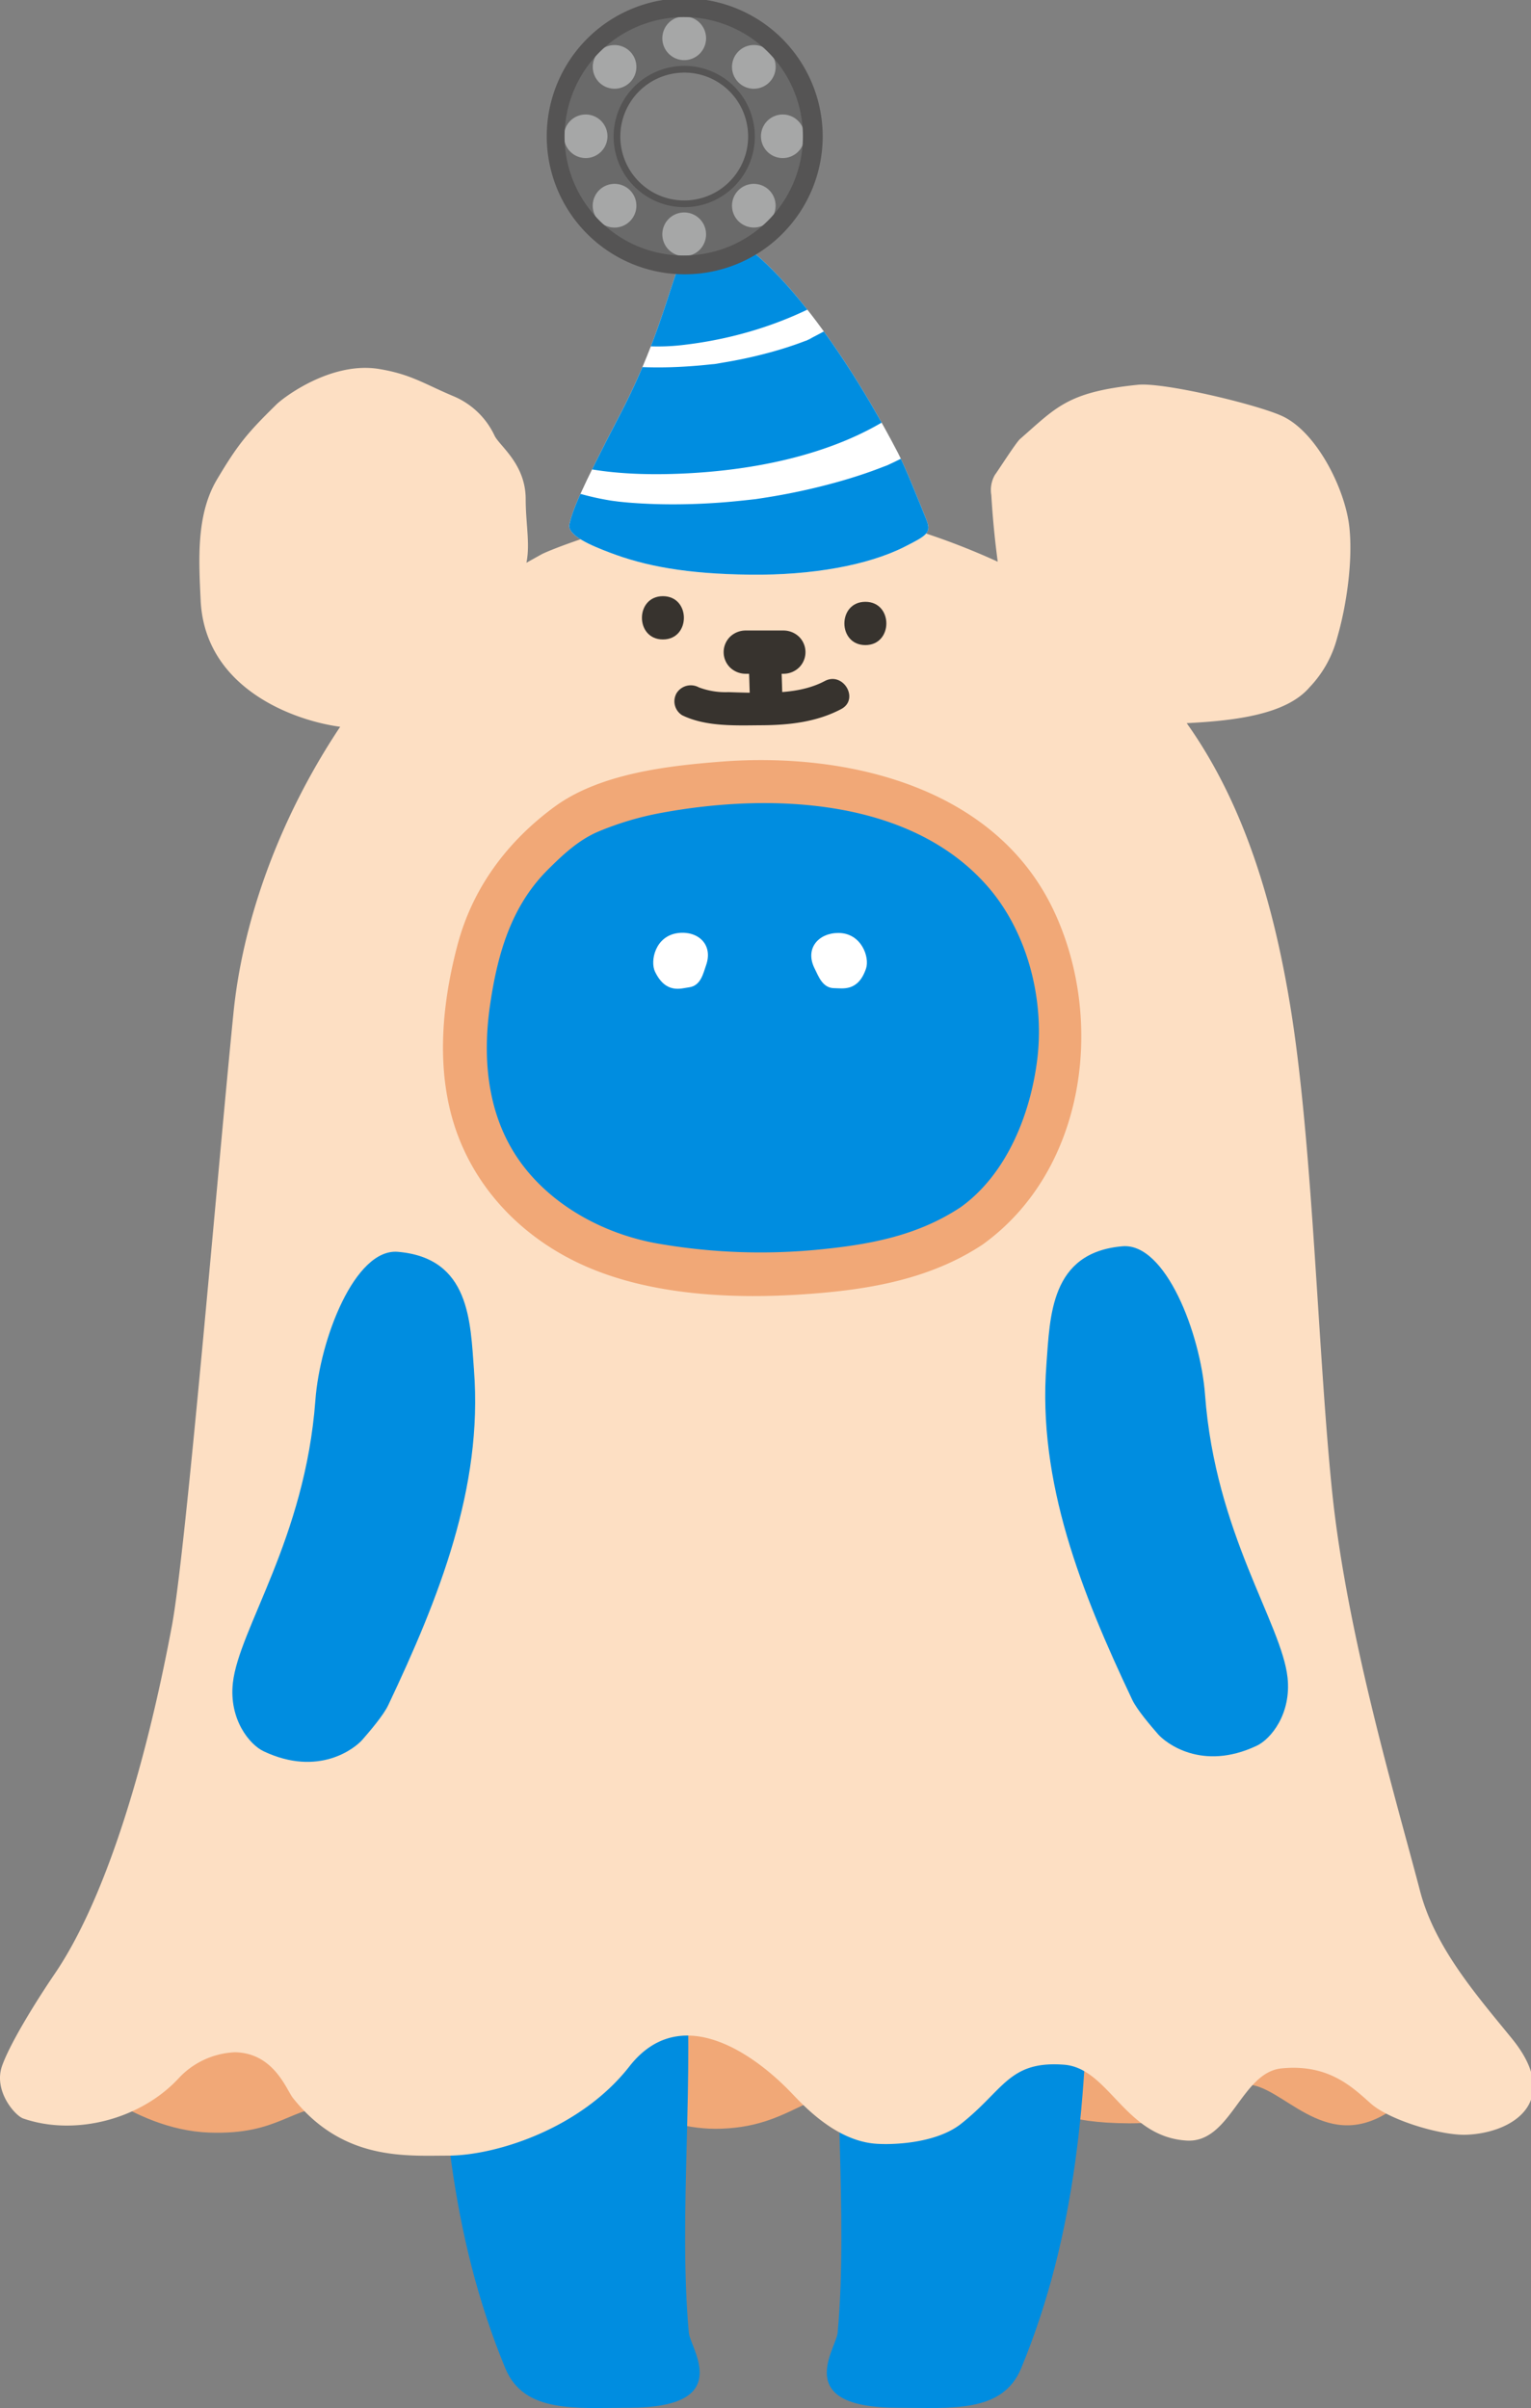
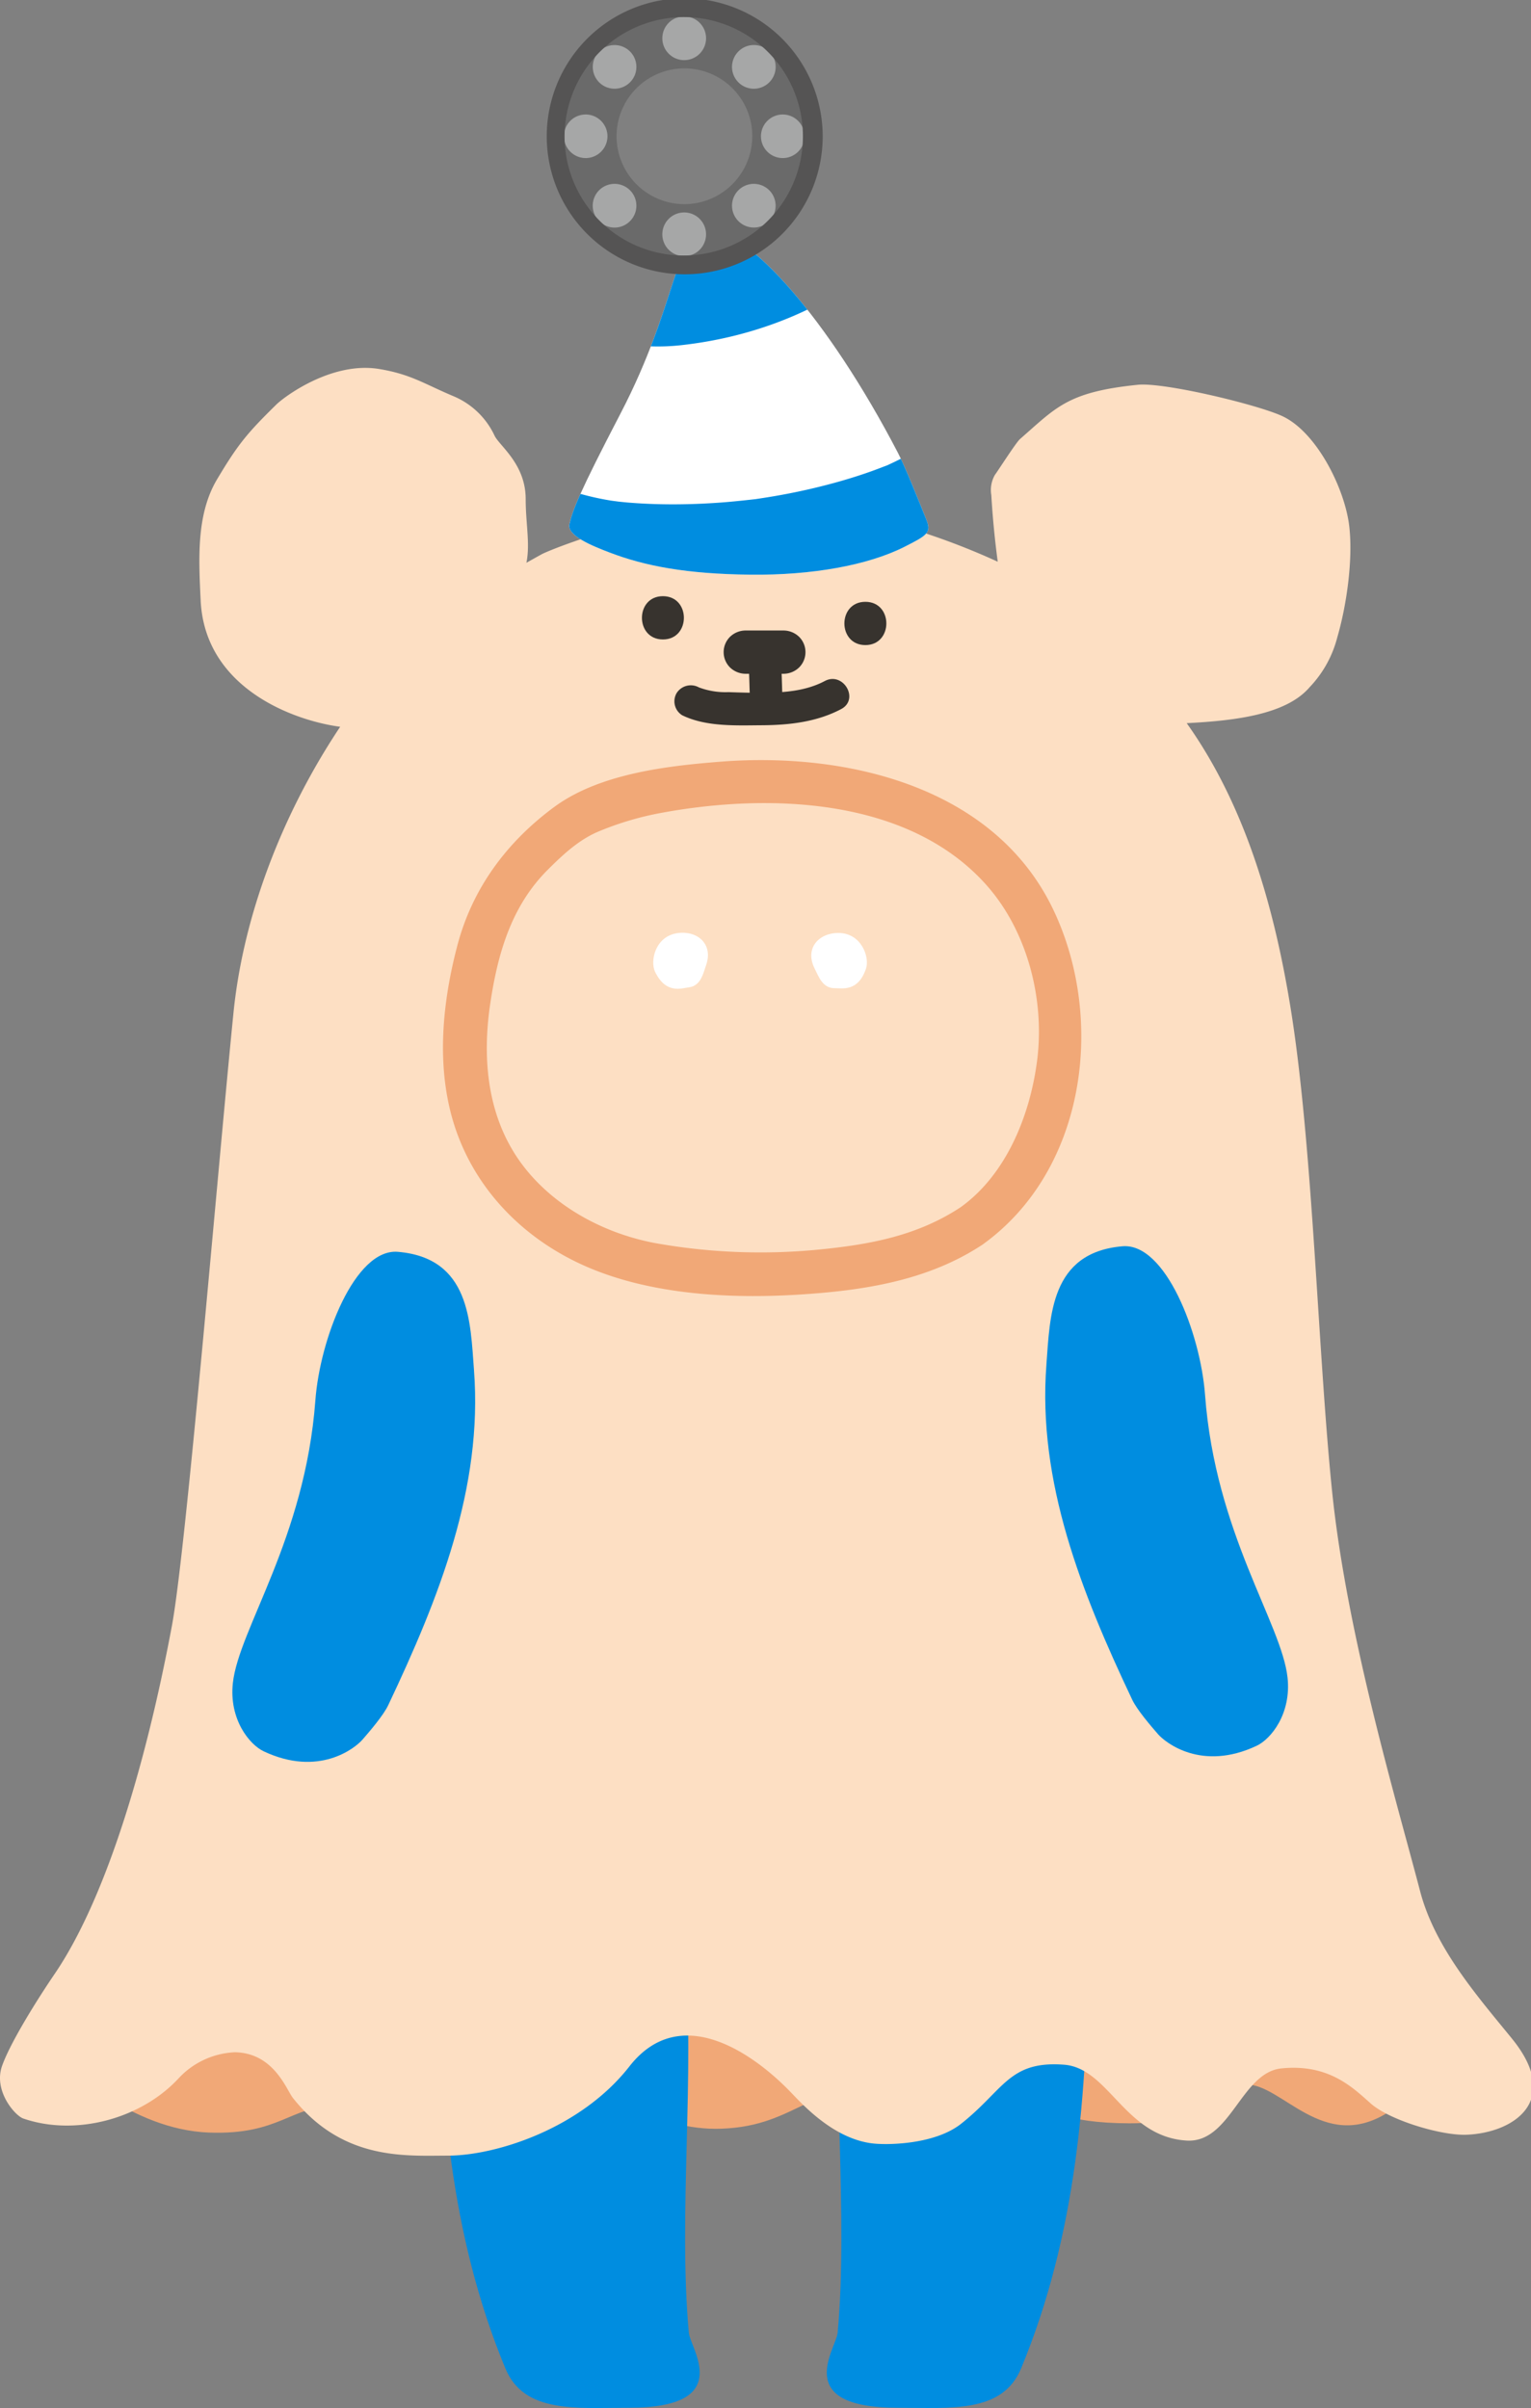
<svg xmlns="http://www.w3.org/2000/svg" width="290" height="456" viewBox="0 0 290 456">
  <rect x="0" y="0" width="290" height="456" fill="#808080" stroke="none" />
  <defs>
    <clipPath id="clip-path">
      <rect id="長方形_5" data-name="長方形 5" width="290" height="456" fill="none" />
    </clipPath>
    <clipPath id="clip-path-2">
      <path id="パス_211" data-name="パス 211" d="M65.451,16.115c-5.917.365-5.472,13.955-16.295,34.74-7.837,15.05-9.1,18.346-9.691,20.991-.481,2.174,4.414,4.124,7.629,5.353,6.716,2.563,14.537,4.053,26.645,4.19,11.649.131,22.281-1.779,29.186-5.276,4.4-2.228,5.144-2.686,4.118-5.23-1.414-3.489-3.938-9.853-5.34-12.547C88.476,32.93,73.419,16.107,65.763,16.1c-.107,0-.211,0-.312.011" transform="translate(-39.432 -16.104)" fill="none" />
    </clipPath>
  </defs>
  <g id="グループ_33" data-name="グループ 33" transform="translate(0 -0.33)">
    <g id="グループ_14" data-name="グループ 14" transform="translate(0 0.33)">
      <g id="グループ_13" data-name="グループ 13" clip-path="url(#clip-path)">
        <path id="パス_192" data-name="パス 192" d="M240.681,159.046l-9.735-37.107L27.889,116.548,4.6,190.535s12.2,12.155,27.017,12.7c13.4.488,15.472-5.1,24.116-5.1,8.37,0,1.758,7.93,17.982,8.071,10.468.093,28.007-4.944,37.52-7.951,5.417,2.664,11.373,4.47,17.413,4.247,14.827-.545,16.4-9.2,38.174-10.221,25.056-1.177,14.529,9.1,39.123,9.2,15.445.065,16.279-7.232,22.106-7.349,6.828-.134,14.545,12.966,26.793,5.339,17.575-10.942-11.49-37.1-14.162-40.419" transform="translate(7.977 200.606)" fill="#f1a877" />
        <path id="パス_193" data-name="パス 193" d="M106.779,135.6c-.15,27.224-2.179,54.028-12.691,79.419-3.563,8.611-13.465,7.467-23.443,7.467-20.208,0-11.589-11.212-11.318-14.187,2.059-22.541-1.247-49.15.809-71.688Z" transform="translate(99.338 233.459)" fill="#008de0" />
        <path id="パス_194" data-name="パス 194" d="M77.006,136.615c2.056,22.539-1.25,49.15.809,71.688.271,2.975,8.893,14.187-11.318,14.187-9.978,0-19.88,1.144-23.443-7.467-10.511-25.388-12.54-52.2-12.691-79.419Z" transform="translate(52.665 233.459)" fill="#008de0" />
        <path id="パス_195" data-name="パス 195" d="M286.386,342.064c-6.492-7.973-14.586-17.17-17.392-27.91-4.455-17.042-13.845-48.428-16.648-75.5-2.721-26.3-3.656-65.755-7.9-91.849-3.158-19.4-8.677-38.392-19.661-53.835,9.355-.469,18.89-1.678,23.273-6.8a21.316,21.316,0,0,0,5.237-9.406c1.786-6.107,3.016-14.791,2.275-21.108-.831-7.091-6.112-17.69-12.571-20.779-4.534-2.168-22.461-6.491-27.463-5.985-13.339,1.354-15.447,4.277-22.311,10.259-.785.684-4.145,5.971-4.769,6.8a5.743,5.743,0,0,0-.684,3.822q.377,6.333,1.217,12.626a132.742,132.742,0,0,0-12.951-5.132c-8.715-3.054-17.977-2.441-26.987-4.481-16.492-3.732-44.2,6.96-46.476,8.216-.979.539-1.928,1.071-2.863,1.6.733-3.588-.137-7.412-.137-12.054,0-6.72-5.032-10.112-5.915-12.062a14.989,14.989,0,0,0-7.577-7.352c-5.685-2.375-8.163-4.22-14.241-5.227-9-1.5-18.007,5.26-19.492,6.72-5.535,5.434-7.279,7.529-11.244,14.187s-3.462,15.159-3.1,22.893c.779,16.682,17.654,22.781,26.429,23.95-.922,1.381-1.843,2.819-2.77,4.334C52.541,112.921,45.953,130.5,44.217,147.9c-3.109,31.092-8.969,101.688-11.674,116.109-5.185,27.646-12.877,52.119-22.169,65.78C6.779,335.068,1.9,342.962.388,347.25c-1.657,4.7,2.436,9.406,4.022,9.954,9.822,3.391,22.311.152,29.519-7.715a15.433,15.433,0,0,1,10.574-4.83c7.386.128,9.751,7.1,10.974,8.643,9.442,11.948,21.436,10.932,29.347,10.932,9,0,25.136-5.042,34.4-16.9,9.587-12.269,23.429-2.52,30.575,4.906,2.316,2.405,8.247,8.962,15.743,9.708,2.915.289,11.6.128,16.492-3.735,8.173-6.456,9.087-11.969,19.492-11.2,8.548.632,11.51,13.658,23.246,14.369,8.343.5,10.309-12.906,17.966-13.669,8.893-.885,13.372,3.506,16.929,6.663s13.388,6.1,18.146,5.9c8.945-.365,18.133-6.467,8.57-18.213" transform="translate(0 43.973)" fill="#fddfc3" />
        <path id="パス_196" data-name="パス 196" d="M48.44,49.759c5.294,0,5.3-8.194,0-8.194s-5.3,8.194,0,8.194" transform="translate(77.129 71.333)" fill="#37332e" />
        <path id="パス_197" data-name="パス 197" d="M62.464,50.15c5.294,0,5.3-8.194,0-8.194s-5.3,8.194,0,8.194" transform="translate(101.454 72.007)" fill="#37332e" />
        <path id="パス_198" data-name="パス 198" d="M54.241,52.145h7.274a4.252,4.252,0,0,0,2.91-1.2,4.089,4.089,0,0,0,0-5.794,4.287,4.287,0,0,0-2.91-1.2H54.241a4.25,4.25,0,0,0-2.91,1.2,4.089,4.089,0,0,0,0,5.794,4.277,4.277,0,0,0,2.91,1.2" transform="translate(86.944 75.446)" fill="#37332e" />
-         <path id="パス_199" data-name="パス 199" d="M128.245,138.547c5.36-3.669,12.117-13.4,13.971-19.61,4.52-15.143,4.017-26.783-3.361-40.765C132.377,65.9,118.893,58.482,105.182,56.11S81.569,54,67.875,56.483c-3.692.67-11.635,3.138-14.851,5.067A54.089,54.089,0,0,0,41.85,71.781C35.4,80.558,34.057,88.016,32.6,98.8s.812,22.283,7.46,30.912c7.424,9.64,19.3,15.018,29.062,16.374,12.078,1.681,22.516,1.931,30,1.079,5.546-.629,17.977-.994,29.117-8.616" transform="translate(55.816 93.581)" fill="#008de0" />
        <path id="パス_200" data-name="パス 200" d="M132.913,144.69c19.576-14.072,23.238-42.547,13.448-63.252C135.293,58.023,107.286,51.4,83.372,53.253c-10.254.8-23.022,2.272-31.586,8.564-8.934,6.568-15.477,15.334-18.338,26.1-3.082,11.61-4.249,24.584.027,36.033,4.269,11.416,13.268,20.106,24.406,24.941C70.129,154.211,85,155,98.2,154.173c12.155-.763,24.373-2.631,34.712-9.482,4.389-2.907.273-10.008-4.151-7.077-8.015,5.309-16.847,7.02-26.24,7.973a113.351,113.351,0,0,1-31.455-1.128c-9.647-1.765-19.158-6.791-25.174-14.642-6.771-8.839-7.843-20.008-6.262-30.681,1.392-9.409,3.954-18.469,10.878-25.383,2.83-2.828,5.833-5.65,9.557-7.238a57.978,57.978,0,0,1,12.152-3.593c20.326-3.732,46.708-2.877,61.447,13.748,7.736,8.728,11,21.591,9.582,33-1.277,10.278-5.729,21.651-14.485,27.946-4.255,3.059-.153,10.172,4.151,7.077" transform="translate(53.225 90.977)" fill="#f1a877" />
        <path id="パス_201" data-name="パス 201" d="M61.866,109.589c1.706,22.19-6.637,43.135-16.251,63.429-.9,1.9-3.459,4.89-4.9,6.543-1.395,1.6-8.269,7.093-18.682,2.182-2.71-1.278-6.59-6.069-5.841-12.931,1.118-10.24,13.684-27.327,15.628-53.522.864-11.664,7.5-28.82,15.628-28.134,13.722,1.16,13.722,13.3,14.422,22.432" transform="translate(27.916 149.9)" fill="#008de0" />
        <path id="パス_202" data-name="パス 202" d="M72.625,109.2c-1.7,22.19,6.639,43.135,16.251,63.429.9,1.9,3.462,4.89,4.9,6.543,1.4,1.6,8.272,7.093,18.682,2.182,2.71-1.278,6.59-6.069,5.841-12.931-1.118-10.24-13.684-27.327-15.625-53.522-.867-11.664-7.5-28.82-15.628-28.134-13.725,1.16-13.725,13.3-14.425,22.432" transform="translate(125.584 149.236)" fill="#008de0" />
        <path id="パス_203" data-name="パス 203" d="M51.849,48.094c.205,2.743.164,5.5.369,8.24a3.252,3.252,0,0,0,.9,2.174,3.091,3.091,0,0,0,4.364,0,3.037,3.037,0,0,0,.9-2.174c-.205-2.74-.164-5.5-.369-8.24a3.263,3.263,0,0,0-.9-2.174,3.1,3.1,0,0,0-4.364,0,3.037,3.037,0,0,0-.9,2.174" transform="translate(89.923 77.288)" fill="#37332e" />
        <path id="パス_204" data-name="パス 204" d="M48.227,54.212c4.531,2.187,10.118,1.9,15.048,1.871,5.163-.027,10.4-.613,15.023-3.065,3.506-1.86.391-7.17-3.115-5.306-3.634,1.929-7.867,2.2-11.909,2.226-2.1.011-4.2-.054-6.3-.128a14.29,14.29,0,0,1-5.633-.9,3.175,3.175,0,0,0-4.222,1.1,3.1,3.1,0,0,0,1.107,4.206" transform="translate(81.037 81.257)" fill="#37332e" />
        <path id="パス_205" data-name="パス 205" d="M66.572,71.7c.711-2.125-.875-6.72-5.248-6.72-3.749,0-6.393,2.942-4.5,6.72.749,1.493,1.5,3.735,3.749,3.735,1.5,0,4.5.746,6-3.735" transform="translate(97.475 111.692)" fill="#fff" />
        <path id="パス_206" data-name="パス 206" d="M45.594,72.351c-.976-2.016.008-6.775,4.345-7.333,3.716-.474,6.719,2.108,5.321,6.094-.552,1.577-1.009,3.9-3.24,4.184-1.488.191-4.364,1.308-6.426-2.945" transform="translate(78.485 111.671)" fill="#fff" />
        <path id="パス_207" data-name="パス 207" d="M107.039,70.881c-1.411-3.489-3.938-9.853-5.341-12.547C88.294,32.578,73,15.643,65.447,16.114c-5.915.368-5.469,13.955-16.3,34.742C41.318,65.9,40.054,69.2,39.466,71.845c-.487,2.171,4.411,4.124,7.629,5.353,6.713,2.563,14.531,4.053,26.64,4.19,11.652.131,22.284-1.776,29.186-5.276,4.4-2.228,5.146-2.686,4.118-5.23" transform="translate(68.397 27.438)" fill="#fff" />
      </g>
    </g>
    <g id="グループ_16" data-name="グループ 16" transform="translate(107.827 43.871)">
      <g id="グループ_15" data-name="グループ 15" clip-path="url(#clip-path-2)">
        <path id="パス_208" data-name="パス 208" d="M91.728,18.813a9.459,9.459,0,0,0-.022,1.144c.079.452.848-3.6.235-2.043-1.206,3.048,1.758-2.907.164-.21-.4.676-2.152,3.1-.536,1.016,1.649-2.125-.574.548-1.168,1.133-.785.771-1.657,1.427-2.458,2.177-.55.512,2.786-2.019,1-.779-.558.39-1.11.787-1.679,1.163A55.137,55.137,0,0,1,80.694,26.1c-.5.24-1.012.463-1.518.7-2.45,1.144,2.565-.972.7-.291-1.236.452-2.458.934-3.711,1.346a57.6,57.6,0,0,1-7.547,1.929c-.528.1-1.077.144-1.6.264,4.148-.94,2.171-.272,1-.163a37.723,37.723,0,0,1-3.845.177c-1.061-.005-2.108-.147-3.167-.18-.8-.025,3.607.695,1.523.18-.588-.144-1.181-.245-1.764-.406-.552-.15-1.11-.439-1.668-.539-.927-.166,2.193.708,2.045.866a4.939,4.939,0,0,1-.941-.466c-.41-.245-.82-.515-1.239-.746-1.449-.8,2.611,2.463.976.706a9.713,9.713,0,0,1-1.107-1.193c-.044.046,2.352,3.165.818.836-1.2-1.825.528,1.566.457,1.239-.145-.667-.432-1.327-.593-2-1.537-6.437-9.243-10.877-15.606-8.826a12.9,12.9,0,0,0-8.86,15.543c3.645,15.249,19.333,21.569,33.758,20,14.075-1.531,28.166-6.954,38.71-16.568,5.439-4.96,9.852-12.119,9.59-19.7-.23-6.6-5.671-12.95-12.688-12.637-6.678.3-12.932,5.56-12.685,12.637" transform="translate(-47.71 -33.239)" fill="#008de0" />
-         <path id="パス_209" data-name="パス 209" d="M105.859,27.319c-.159,1.61.768-2.5.036-.654a6.693,6.693,0,0,0-.465,1.52c-.191-.591,1.225-2.334.276-.746-.312.526-.678,1.057-.963,1.6-.656,1.248,1.657-1.762.257-.341-.4.414-.779.855-1.2,1.264s-.894.8-1.337,1.2c-1.548,1.419,1.488-.953.153-.112-2.409,1.517-4.837,2.773-7.356,4.086-1,.52,1.077-.477,1-.414a5.514,5.514,0,0,1-1.168.463c-.6.221-1.192.447-1.794.659-1.54.542-3.1,1.024-4.676,1.463a88.262,88.262,0,0,1-9.2,2.013c-.768.128-1.564.3-2.343.357,1.914-.133,1.053-.136-.317.014q-2.317.249-4.646.384a82.193,82.193,0,0,1-9.2.046c-1.272-.068-2.538-.193-3.8-.313-2.242-.215,1.933.39.221.025-.689-.147-1.389-.24-2.078-.384-1.269-.27-2.508-.618-3.744-1.005-.213-.068-.421-.163-.634-.226-1.231-.362-.085-.768,1.031.455a5.587,5.587,0,0,0-1.258-.627,13.215,13.215,0,0,0-1.266-.793c.238.1,1.881,1.858.749.479s1.5,2.275.618.82.93,2.795.369.921a10.344,10.344,0,0,0-12.483-7.061,10.227,10.227,0,0,0-7.088,12.435c4.189,14.042,22.729,15.8,34.985,15.587,14.66-.262,31.551-3.176,43.873-11.613,7.665-5.249,12.825-12.111,13.744-21.5.533-5.443-5.045-10.109-10.151-10.109-5.931,0-9.615,4.65-10.148,10.109" transform="translate(-50.288 -14.197)" fill="#008de0" />
        <path id="パス_210" data-name="パス 210" d="M128.1,34.2c-.123,1.406.7-2.8-.014-.183-.181.656-.416,1.313-.577,1.969-.334,1.373.4-1.041.511-1.141-.227.2-.347.765-.506,1.038-.394.673-.815,1.335-1.206,2-1.061,1.811,1.671-1.784-.033.06-.451.488-.886.989-1.356,1.463-.61.61-1.258,1.169-1.9,1.746-1.887,1.7,1.693-1.09-.5.4a66.35,66.35,0,0,1-9.193,5.162c-2.551,1.2,1.485-.518-.768.327-.905.338-1.8.695-2.718,1.019-1.98.706-3.984,1.338-6.008,1.912a118.894,118.894,0,0,1-12.393,2.792q-1.366.233-2.74.439c-2.959.444,1.406-.125-1.077.15-2.16.24-4.318.469-6.486.624-3.932.281-7.884.392-11.824.283-1.838-.052-3.675-.147-5.507-.3-.872-.074-1.742-.172-2.611-.262-.429-.046-1.775-.177-.055,0,1.906.2-.159-.038-.561-.106a51.634,51.634,0,0,1-5.253-1.128c-.749-.2-1.493-.428-2.226-.681-.279-.1-.555-.2-.837-.3-1.69-.556.435-.406.856.379a16.923,16.923,0,0,0-3.3-1.855c2.212.539,1.854,1.7,1.129.844a4.462,4.462,0,0,0-.695-.667c-1.031-.722,1.586,2.449.418.488a10.347,10.347,0,0,0-13.886-3.626,10.225,10.225,0,0,0-3.642,13.833c3.924,6.589,11.49,9.913,18.7,11.558a97.359,97.359,0,0,0,25.931,1.953c18.3-.825,39.183-4.432,54.54-15.064,8.838-6.118,15.125-14.2,16.082-25.132.476-5.448-5.007-10.109-10.151-10.109-5.885,0-9.669,4.647-10.148,10.109" transform="translate(-52.676 -2.336)" fill="#008de0" />
      </g>
    </g>
    <g id="グループ_18" data-name="グループ 18" transform="translate(0 0.33)">
      <g id="グループ_17" data-name="グループ 17" clip-path="url(#clip-path)">
        <path id="パス_212" data-name="パス 212" d="M88.84,22.522A25.477,25.477,0,1,0,66.7,50.844,25.458,25.458,0,0,0,88.84,22.522M65.151,38.414A12.855,12.855,0,1,1,76.36,24.072,12.891,12.891,0,0,1,65.151,38.414" transform="translate(66.043 0.15)" fill="#6a6a6a" />
        <path id="パス_213" data-name="パス 213" d="M45.88,5.45a4.141,4.141,0,1,0,4.074-4.19A4.136,4.136,0,0,0,45.88,5.45" transform="translate(79.579 1.845)" fill="#a6a7a7" />
        <path id="パス_214" data-name="パス 214" d="M42.318,10.345a4.133,4.133,0,1,0-.1-5.832,4.15,4.15,0,0,0,.1,5.832" transform="translate(71.214 5.289)" fill="#a6a7a7" />
        <path id="パス_215" data-name="パス 215" d="M43.263,16.329a4.125,4.125,0,1,0-4.2-4.059,4.138,4.138,0,0,0,4.2,4.059" transform="translate(67.75 13.603)" fill="#a6a7a7" />
        <path id="パス_216" data-name="パス 216" d="M48.172,19.9a4.134,4.134,0,1,0-5.855.1,4.112,4.112,0,0,0,5.855-.1" transform="translate(71.214 21.919)" fill="#a6a7a7" />
        <path id="パス_217" data-name="パス 217" d="M54.16,18.96a4.141,4.141,0,1,0-4.074,4.19,4.136,4.136,0,0,0,4.074-4.19" transform="translate(79.579 25.363)" fill="#a6a7a7" />
        <path id="パス_218" data-name="パス 218" d="M57.723,14.065a4.133,4.133,0,1,0,.1,5.832,4.15,4.15,0,0,0-.1-5.832" transform="translate(87.945 21.92)" fill="#a6a7a7" />
        <path id="パス_219" data-name="パス 219" d="M56.775,8.08a4.125,4.125,0,1,0,4.206,4.059A4.136,4.136,0,0,0,56.775,8.08" transform="translate(91.409 13.603)" fill="#a6a7a7" />
        <path id="パス_220" data-name="パス 220" d="M51.868,4.513a4.134,4.134,0,1,0,5.855-.1,4.112,4.112,0,0,0-5.855.1" transform="translate(87.945 5.289)" fill="#a6a7a7" />
        <path id="パス_221" data-name="パス 221" d="M64.035,3.563A22.574,22.574,0,1,1,41.374,26.137,22.643,22.643,0,0,1,64.035,3.563m0-3.563A26.136,26.136,0,1,0,90.27,26.137,26.186,26.186,0,0,0,64.035,0" transform="translate(65.565 -0.327)" fill="#555454" />
-         <path id="パス_222" data-name="パス 222" d="M68.117,16.059A12.739,12.739,0,1,1,53.9,5.034,12.7,12.7,0,0,1,68.117,16.059Z" transform="translate(74.124 8.183)" fill="none" stroke="#555454" stroke-width="1.272" />
      </g>
    </g>
  </g>
</svg>